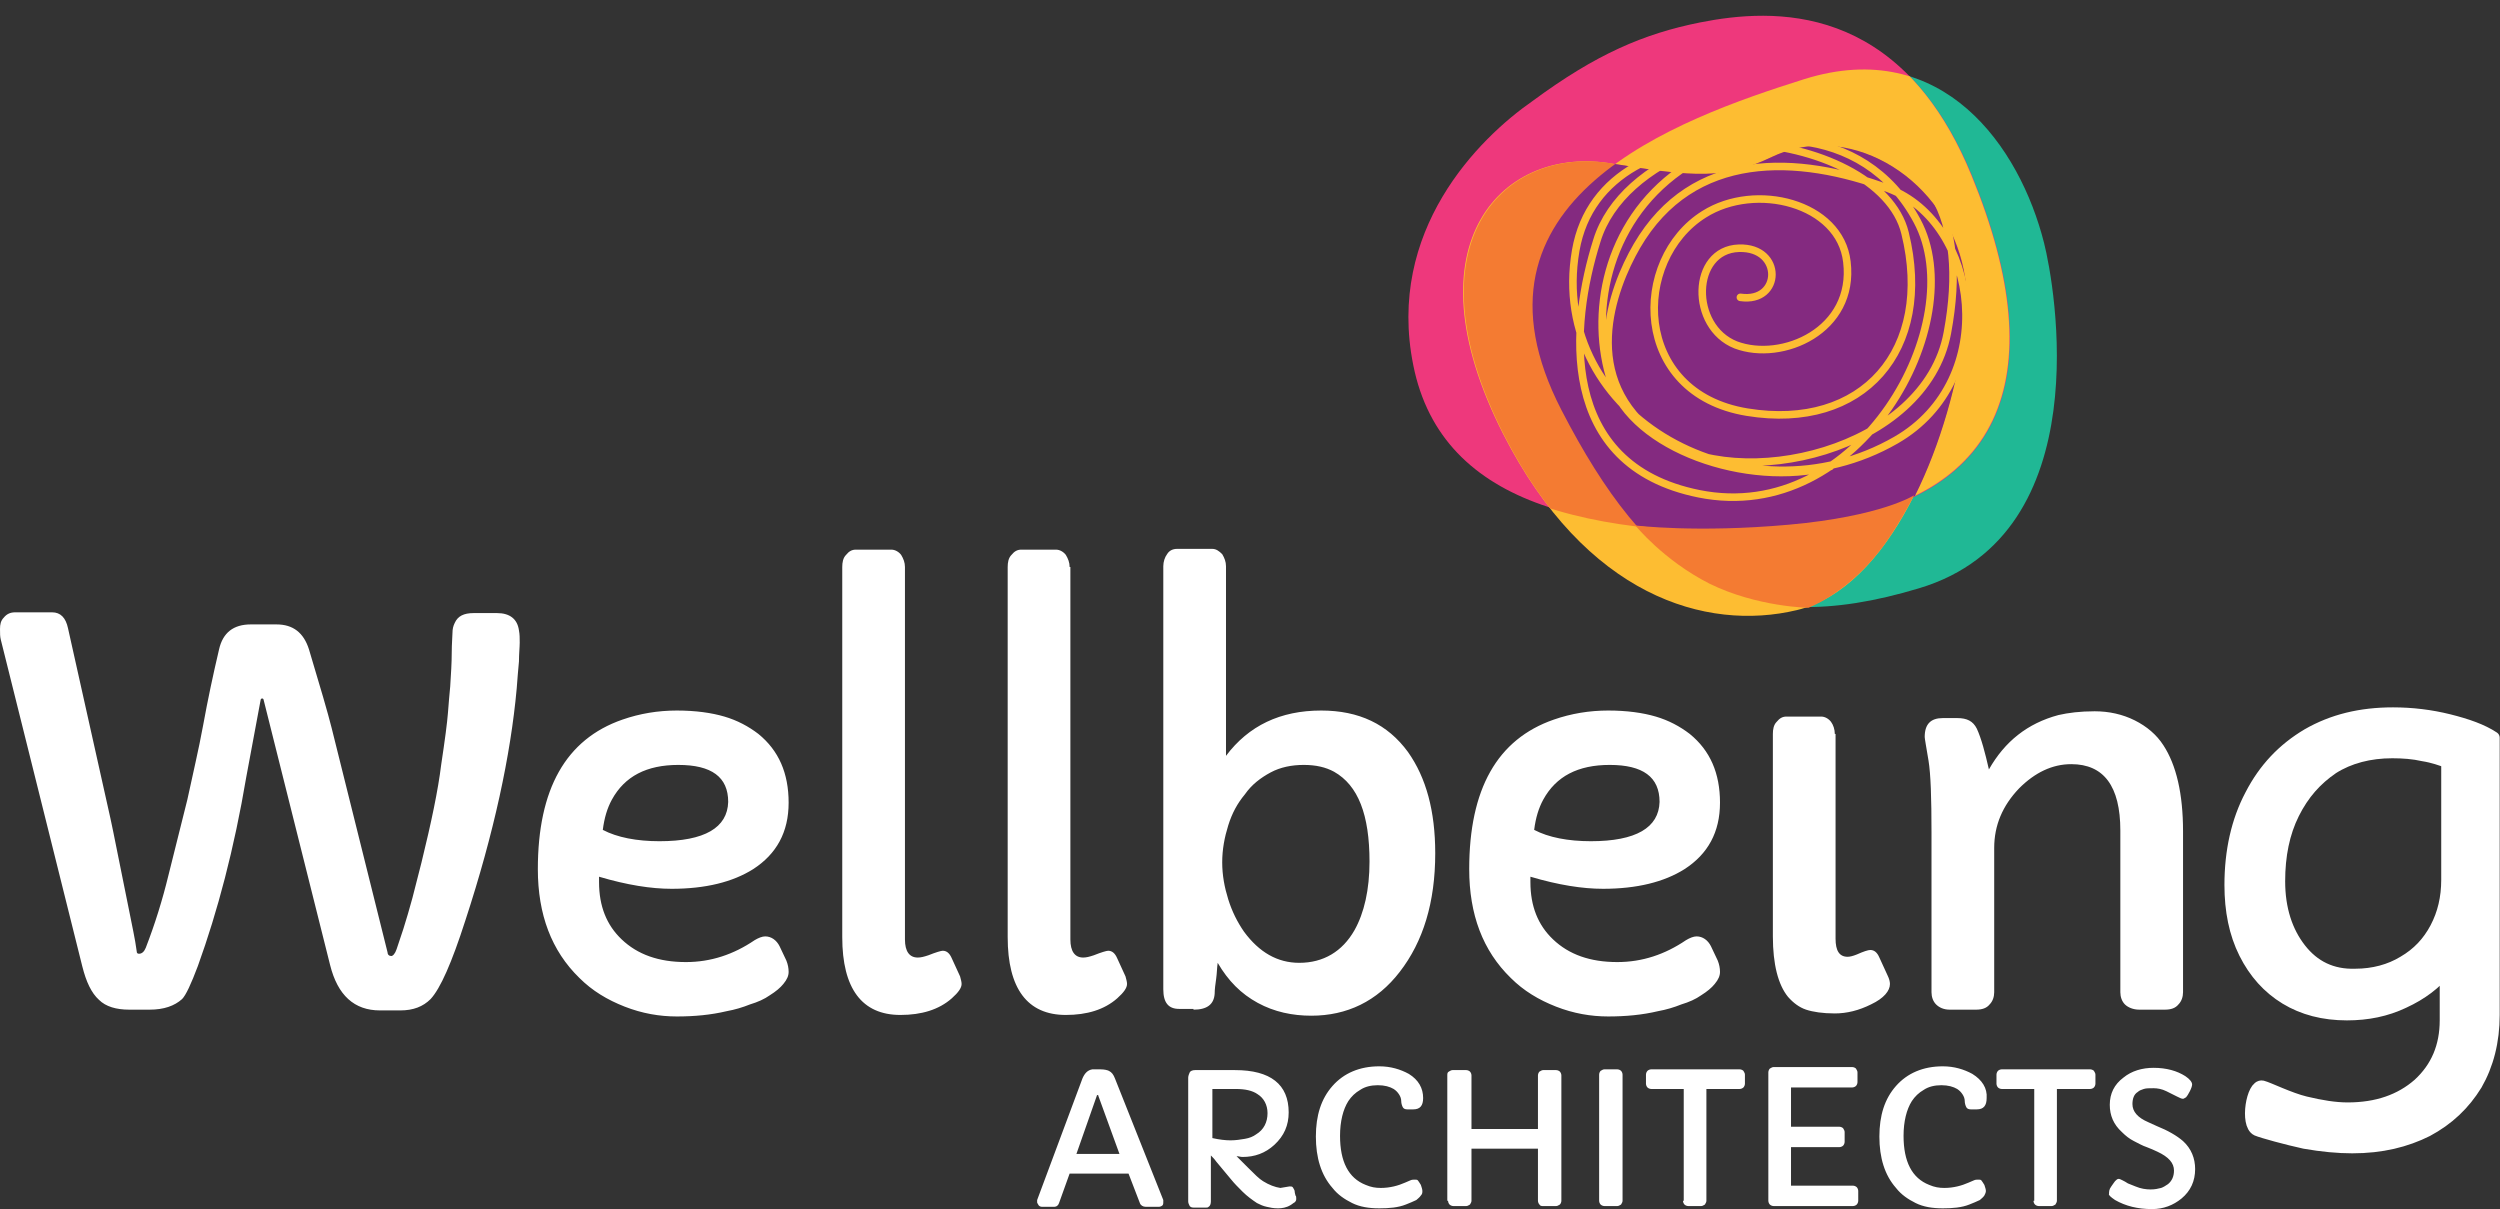
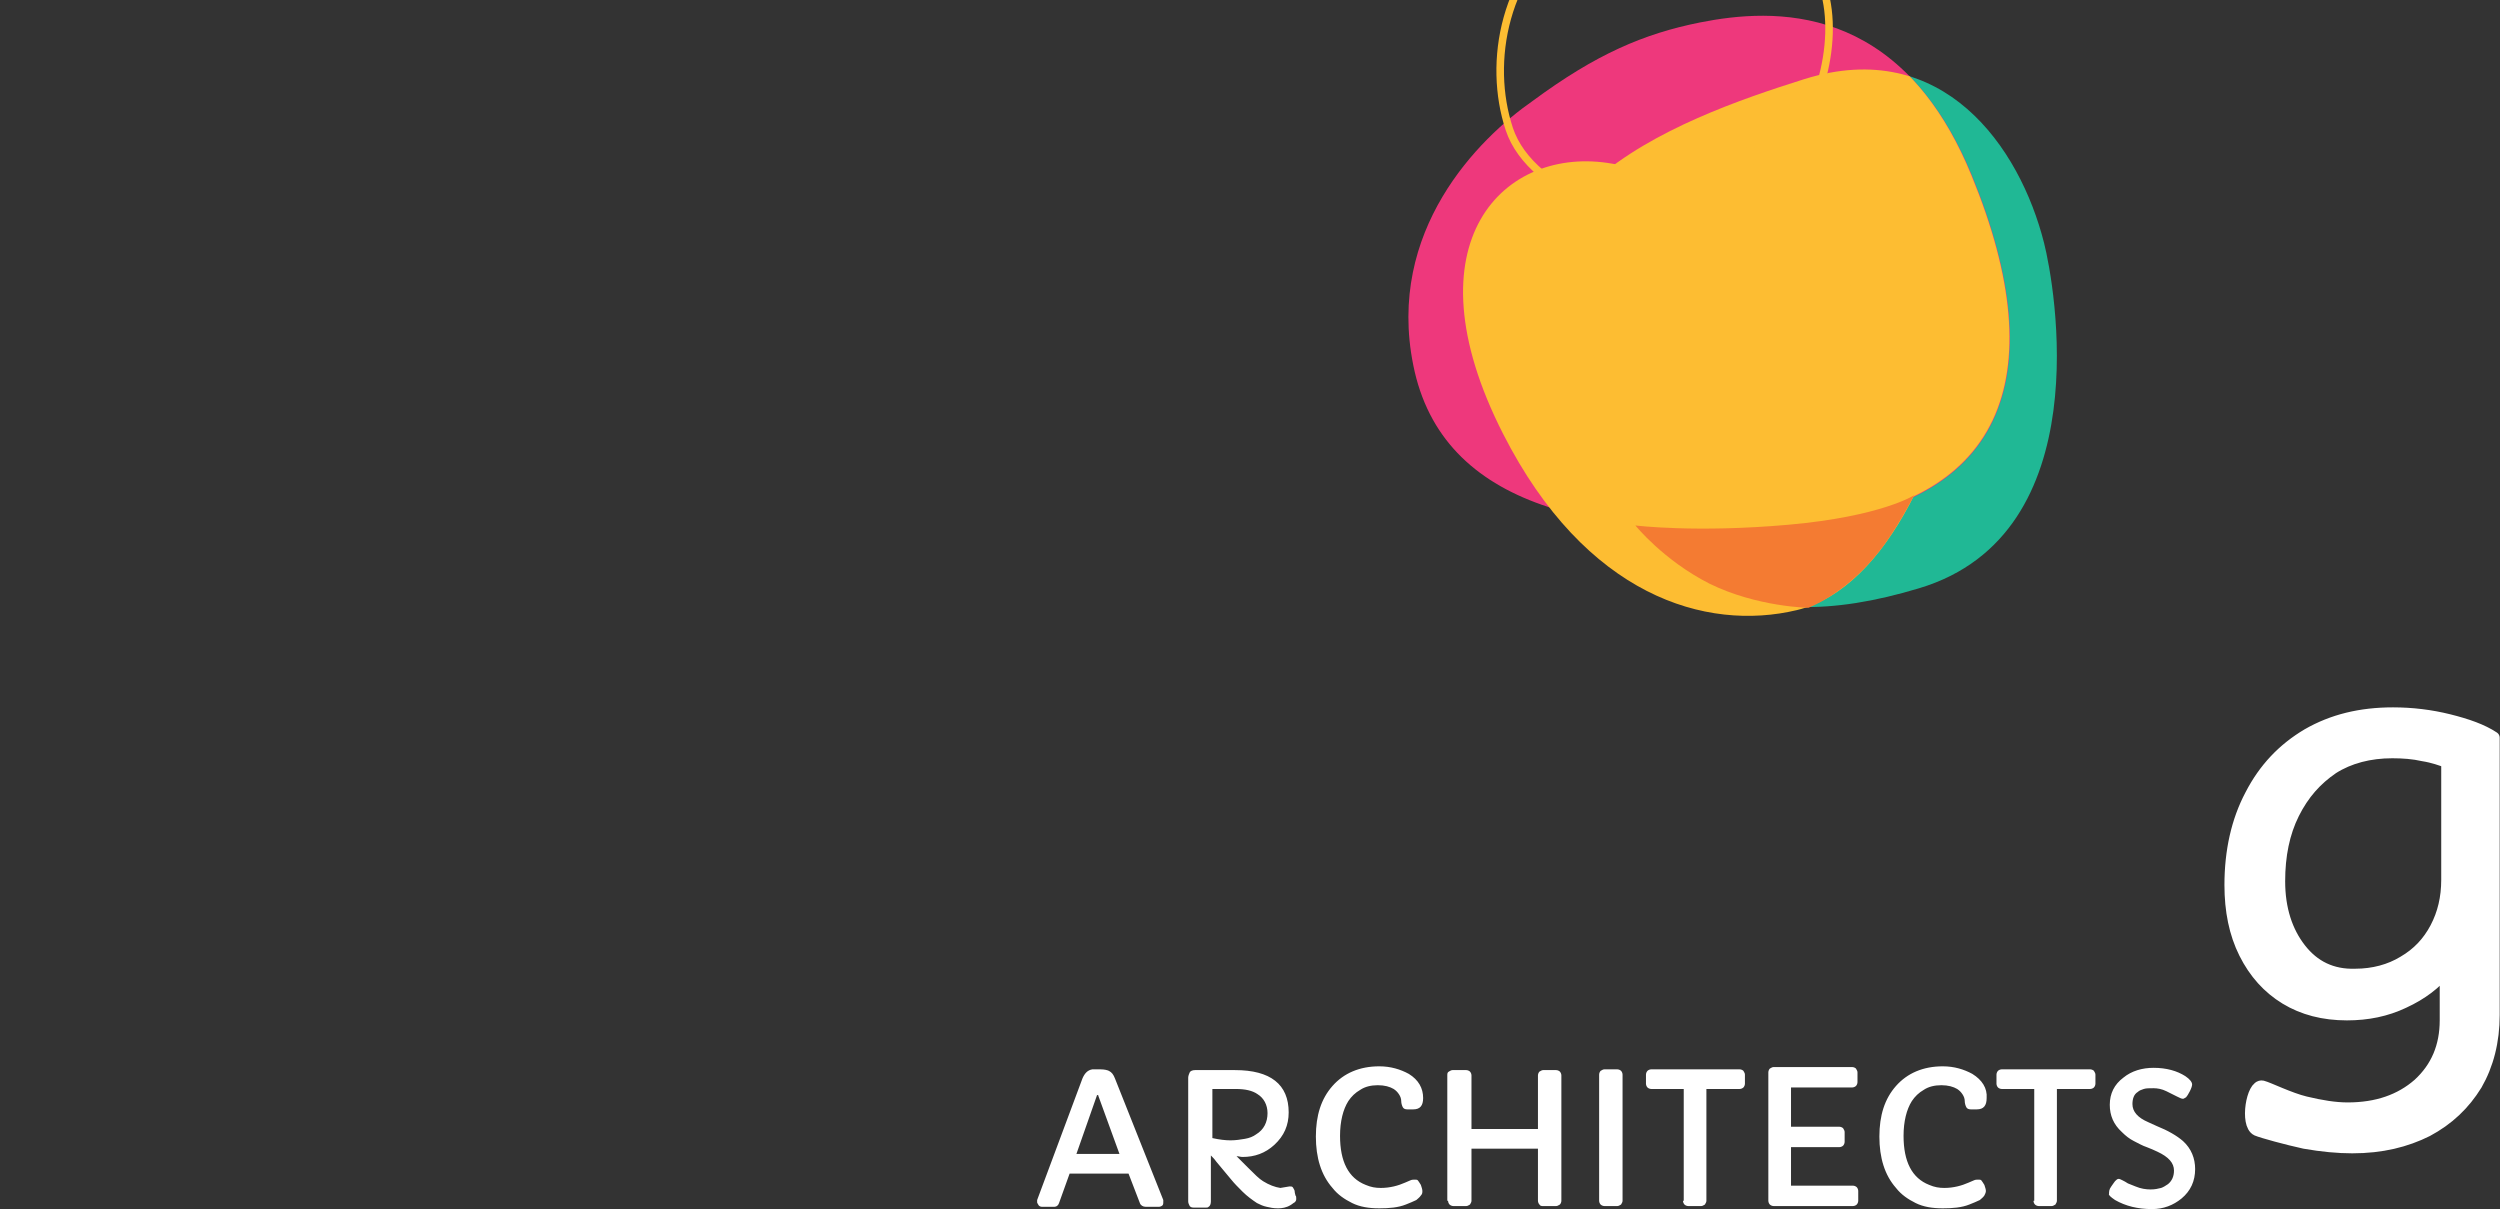
<svg xmlns="http://www.w3.org/2000/svg" width="100%" height="100%" viewBox="0 0 1379 667" version="1.1" xml:space="preserve" style="fill-rule:evenodd;clip-rule:evenodd;stroke-linecap:round;stroke-linejoin:round;">
  <rect x="0" y="0" width="1379" height="667" fill="#333333" stroke="none" />
  <path d="M1166.67,661.93c5.833,3.333 12.5,5 20.416,5c6.25,-0 11.667,-2.084 16.25,-5.834c5,-4.166 7.5,-9.583 7.5,-16.25c0,-5.833 -2.083,-11.25 -6.666,-15.416c-3.334,-2.917 -8.334,-5.834 -14.584,-8.334l-4.583,-2.083c-5.833,-2.5 -8.75,-5.833 -8.75,-10c-0,-2.917 0.833,-5.417 2.917,-6.667c0.833,-0.833 2.083,-1.25 3.333,-1.666c1.25,-0.417 2.917,-0.417 5.417,-0.417c2.083,-0 4.583,0.417 7.083,1.667c2.5,1.25 4.167,2.083 5.833,2.916c1.667,0.834 2.5,1.25 3.334,1.25c0.416,0 0.833,-0.416 1.666,-0.833c0.417,-0.417 1.25,-1.667 2.084,-3.333c0.833,-1.667 1.25,-2.917 1.25,-3.75c-0,-1.25 -1.25,-2.917 -3.75,-4.584c-4.584,-2.916 -10.417,-4.583 -17.5,-4.583c-6.25,-0 -12.084,1.667 -16.667,5.417c-5,3.75 -7.5,8.75 -7.5,15c-0,5.833 2.083,10.833 6.667,15c2.083,2.083 4.166,3.75 6.666,5c2.5,1.25 4.584,2.5 7.084,3.333c2.083,0.833 4.166,1.667 5.833,2.5c6.25,2.917 9.167,6.25 9.167,10.417c-0,3.333 -1.25,5.833 -3.334,7.5c-1.25,0.833 -2.5,1.666 -3.75,2.083c-1.666,0.417 -3.333,0.833 -5.833,0.833c-2.5,0 -5.417,-0.416 -8.333,-1.666c-1.25,-0.417 -2.917,-1.25 -4.167,-1.667c-1.25,-0.833 -2.083,-1.25 -2.917,-1.667c-0.833,-0.416 -1.666,-0.833 -2.083,-0.833c-0.833,-0 -1.25,0.417 -2.083,1.25c-0.417,0.417 -0.834,1.25 -2.084,2.917c-1.25,1.666 -1.25,2.916 -1.25,4.166c-0.416,0.417 0.834,1.667 3.334,3.334m-45,0.416c-0,0.834 0.416,1.667 0.833,2.084c0.417,0.416 1.25,0.833 2.083,0.833l7.084,-0c0.833,-0 1.25,-0.417 2.083,-0.833c0.417,-0.834 0.833,-1.25 0.833,-2.084l0,-61.666l18.334,-0c0.833,-0 1.666,-0.417 2.083,-0.834c0.417,-0.416 0.833,-1.25 0.833,-2.083l0,-5c0,-0.833 -0.416,-1.25 -0.833,-2.083c-0.417,-0.417 -1.25,-0.834 -2.083,-0.834l-48.75,0c-0.834,0 -1.667,0.417 -2.084,0.834c-0.416,0.416 -0.833,1.25 -0.833,2.083l0,5c0,0.833 0.417,1.667 0.833,2.083c0.417,0.417 1.25,0.834 2.084,0.834l17.916,-0l0,61.666l-0.416,0Zm-33.75,-70c-4.584,-2.5 -10,-4.166 -16.25,-4.166c-10.834,-0 -19.584,3.75 -25.834,10.833c-6.25,7.083 -9.166,16.25 -9.166,27.917c-0,11.666 2.916,21.25 9.166,28.333c2.917,3.75 6.667,6.25 10.834,8.333c4.166,2.084 9.166,2.917 15,2.917c5.416,-0 10.416,-0.417 14.583,-2.083c2.083,-0.834 4.167,-1.667 5.833,-2.5c0.834,-0.834 1.667,-1.25 2.5,-2.5c0.417,-0.834 0.834,-1.667 0.834,-2.5c-0,-0.834 -0.417,-2.084 -0.834,-3.334c-0.833,-1.25 -1.25,-2.083 -1.666,-2.5c-0.417,-0.416 -0.834,-0.416 -1.667,-0.416c-0.833,-0 -1.667,-0 -2.5,0.416l-2.917,1.25c-3.75,1.667 -8.333,2.917 -13.333,2.917c-2.917,-0 -5.417,-0.417 -8.333,-1.667c-9.584,-3.75 -14.167,-12.916 -14.167,-27.083c0,-7.917 1.667,-14.583 4.583,-19.167c1.667,-2.5 3.75,-4.583 6.667,-6.25c2.5,-1.666 5.833,-2.5 9.583,-2.5c3.75,0 6.667,0.834 8.75,2.084c1.25,0.833 2.084,1.666 2.917,2.916c0.833,1.25 1.25,2.5 1.25,3.75c0,1.25 0.417,2.5 0.833,3.334c0.417,0.833 1.25,1.25 2.5,1.25l3.334,-0c3.75,-0 5.416,-2.084 5.416,-6.25c0.417,-5.417 -2.5,-10 -7.916,-13.334m-112.5,70c-0,0.834 0.416,1.667 0.833,2.084c0.417,0.416 1.25,0.833 2.083,0.833l43.75,-0c0.834,-0 1.667,-0.417 2.084,-0.833c0.416,-0.417 0.833,-1.25 0.833,-2.084l-0,-5.416c-0,-0.834 -0.417,-1.667 -0.833,-2.084c-0.417,-0.416 -1.25,-0.833 -2.084,-0.833l-34.166,-0l-0,-21.25l26.666,-0c0.834,-0 1.667,-0.417 2.084,-0.833c0.416,-0.417 0.833,-1.25 0.833,-2.084l-0,-5.416c-0,-0.834 -0.417,-1.25 -0.833,-2.084c-0.417,-0.416 -1.25,-0.833 -2.084,-0.833l-26.666,-0l-0,-21.667l33.75,0c0.833,0 1.666,-0.416 2.083,-0.833c0.417,-0.417 0.833,-1.25 0.833,-2.083l0,-5.417c0,-0.833 -0.416,-1.25 -0.833,-2.083c-0.417,-0.417 -1.25,-0.834 -2.083,-0.834l-43.334,0c-0.833,0 -1.25,0.417 -2.083,0.834c-0.417,0.416 -0.833,1.25 -0.833,2.083l-0,70.833Zm-47.084,0c0,0.834 0.417,1.667 0.834,2.084c0.416,0.416 1.25,0.833 2.083,0.833l7.083,-0c0.834,-0 1.25,-0.417 2.084,-0.833c0.416,-0.834 0.833,-1.25 0.833,-2.084l-0,-61.666l18.333,-0c0.834,-0 1.667,-0.417 2.084,-0.834c0.416,-0.416 0.833,-1.25 0.833,-2.083l-0,-5c-0,-0.833 -0.417,-1.25 -0.833,-2.083c-0.417,-0.417 -1.25,-0.834 -2.084,-0.834l-48.75,0c-0.833,0 -1.666,0.417 -2.083,0.834c-0.417,0.416 -0.833,1.25 -0.833,2.083l-0,5c-0,0.833 0.416,1.667 0.833,2.083c0.417,0.417 1.25,0.834 2.083,0.834l17.917,-0l-0,61.666l-0.417,0Zm-46.25,0c0,0.834 0.417,1.667 0.834,2.084c0.416,0.416 1.25,0.833 2.083,0.833l7.083,-0c0.834,-0 1.25,-0.417 2.084,-0.833c0.416,-0.834 0.833,-1.25 0.833,-2.084l-0,-69.583c-0,-0.833 -0.417,-1.667 -0.833,-2.083c-0.417,-0.417 -1.25,-0.834 -2.084,-0.834l-7.083,0c-0.833,0 -1.25,0.417 -2.083,0.834c-0.417,0.416 -0.834,1.25 -0.834,2.083l0,69.583Zm-83.333,0c-0,0.834 0.417,1.667 0.833,2.084c0.417,0.416 1.25,0.833 2.084,0.833l7.083,-0c0.833,-0 1.25,-0.417 2.083,-0.833c0.417,-0.834 0.834,-1.25 0.834,-2.084l-0,-28.75l36.666,0l0,28.75c0,0.834 0.417,1.667 0.834,2.084c0.416,0.833 1.25,0.833 2.083,0.833l7.083,-0c0.834,-0 1.25,-0.417 2.084,-0.833c0.416,-0.417 0.833,-1.25 0.833,-2.084l-0,-69.166c-0,-0.834 -0.417,-1.667 -0.833,-2.084c-0.417,-0.416 -1.25,-0.833 -2.084,-0.833l-7.083,-0c-0.833,-0 -1.25,0.417 -2.083,0.833c-0.417,0.417 -0.834,1.25 -0.834,2.084l0,29.583l-36.666,-0l-0,-29.583c-0,-0.834 -0.417,-1.667 -0.834,-2.084c-0.416,-0.416 -1.25,-0.833 -2.083,-0.833l-7.5,-0c-0.833,-0 -1.25,0.417 -2.083,0.833c-0.834,0.417 -0.834,1.25 -0.834,2.084l0,69.166l0.417,0Zm-21.667,-70c-4.583,-2.5 -10,-4.166 -16.25,-4.166c-10.833,-0 -19.583,3.75 -25.833,10.833c-6.25,7.083 -9.167,16.25 -9.167,27.917c0,11.666 2.917,21.25 9.167,28.333c2.917,3.75 6.667,6.25 10.833,8.333c4.167,2.084 9.167,2.917 15,2.917c5.417,-0 10.417,-0.417 14.584,-2.083c2.083,-0.834 4.166,-1.667 5.833,-2.5c0.833,-0.834 1.667,-1.25 2.5,-2.5c0.833,-0.834 0.833,-1.667 0.833,-2.5c0,-0.834 -0.416,-2.084 -0.833,-3.334c-0.833,-1.25 -1.25,-2.083 -1.667,-2.5c-0.416,-0.416 -0.833,-0.416 -1.666,-0.416c-0.834,-0 -1.667,-0 -2.5,0.416l-2.917,1.25c-3.75,1.667 -8.333,2.917 -13.333,2.917c-2.917,-0 -5.417,-0.417 -8.334,-1.667c-9.583,-3.75 -14.166,-12.916 -14.166,-27.083c-0,-7.917 1.666,-14.583 4.583,-19.167c1.667,-2.5 3.75,-4.583 6.667,-6.25c2.5,-1.666 5.833,-2.5 9.583,-2.5c3.75,0 6.667,0.834 8.75,2.084c1.25,0.833 2.083,1.666 2.917,2.916c0.833,1.25 1.25,2.5 1.25,3.75c-0,1.25 0.416,2.5 0.833,3.334c0.417,0.833 1.25,1.25 2.5,1.25l3.333,-0c3.75,-0 5.417,-2.084 5.417,-6.25c0,-5.417 -2.5,-10 -7.917,-13.334m-108.75,8.334l13.334,-0c5,-0 9.166,0.833 12.083,2.916c3.333,2.084 5.417,5.834 5.417,10.417c-0,5 -2.084,9.167 -6.25,11.667c-1.667,1.25 -3.75,2.083 -6.25,2.5c-2.5,0.416 -5,0.833 -7.917,0.833c-2.917,-0 -6.25,-0.417 -10,-1.25l0,-27.083l-0.417,-0Zm28.334,50.833c-2.084,-1.25 -4.584,-3.75 -8.334,-7.5l-6.25,-6.25c1.25,-0 2.084,0.417 3.334,0.417c6.666,-0 12.5,-2.084 17.5,-6.667c5.416,-5 7.916,-10.833 7.916,-17.917c0,-15.416 -10,-23.333 -29.583,-23.333l-22.083,-0c-1.25,-0 -2.5,0.417 -2.917,1.25c-0.417,0.833 -0.833,2.083 -0.833,2.917l-0,68.333c-0,0.833 0.416,1.667 0.833,2.5c0.417,0.417 0.833,0.833 2.083,0.833l7.084,0c0.416,0 0.833,0 1.25,-0.416c0.833,-0.417 1.25,-1.667 1.25,-2.917l-0,-25.417c0.833,0.834 2.083,2.084 2.916,3.334l8.334,10c1.666,2.083 3.75,4.166 6.25,6.666c2.5,2.5 5.416,4.584 7.916,6.25c1.667,0.834 3.334,1.667 5.417,2.084c1.667,0.416 3.75,0.833 6.25,0.833c2.083,-0 4.583,-0.417 6.667,-1.667c0.833,-0.416 1.666,-1.25 2.5,-1.666c0.833,-0.834 0.833,-1.25 0.833,-2.084c-0,-0.833 -0,-1.25 -0.417,-1.666c0,-0.417 -0.416,-1.25 -0.416,-2.084c-0,-0.833 -0.417,-1.25 -0.834,-2.083c-0.416,-0.833 -0.833,-0.833 -2.083,-0.833l-5,0.833c-2.917,-0.417 -6.25,-1.667 -9.583,-3.75m-102.917,-15l11.25,-32.083c0,-0.417 0.417,-0.417 0.417,-0.417c0.416,-0 0.416,-0 0.416,0.417l11.667,32.083l-23.75,-0Zm-18.75,29.167l6.25,-0c1.667,-0 2.5,-0.834 2.917,-2.084l5.833,-16.25l32.5,0l6.25,16.25c0.417,1.25 1.667,2.084 3.333,2.084l7.084,-0c0.833,-0 1.666,-0.417 2.083,-0.834c0.417,-0.416 0.417,-1.25 0.417,-1.666l-0,-1.25l-26.667,-67.084c-0.833,-2.083 -1.667,-3.333 -3.333,-4.166c-0.834,-0.417 -2.5,-0.834 -4.584,-0.834l-4.583,0c-2.5,0.417 -4.167,2.084 -5.417,5l-25,67.084l0,1.25c0,0.416 0.417,0.833 0.834,1.666c0.416,0.417 0.833,0.834 2.083,0.834" style="fill:#fff;fill-rule:nonzero;" />
-   <path d="M1063.75,419.43c1.25,7.5 1.667,20.833 1.667,40l-0,87.916c-0,2.5 0.833,5 2.5,6.667c1.666,1.667 4.166,2.917 7.5,2.917l14.583,-0c3.333,-0 5.833,-0.834 7.5,-2.917c1.667,-1.667 2.5,-4.167 2.5,-6.667l0,-79.583c0,-12.5 4.583,-23.333 13.75,-32.917c8.75,-8.75 18.333,-13.333 28.75,-13.333c17.917,-0 27.083,12.083 27.083,36.667l0,89.166c0,2.5 0.834,5 2.5,6.667c1.667,1.667 4.584,2.917 7.917,2.917l14.167,-0c3.333,-0 5.833,-0.834 7.5,-2.917c1.666,-1.667 2.5,-4.167 2.5,-6.667l-0,-88.75c-0,-20.833 -3.75,-36.666 -10.834,-47.5c-3.75,-5.833 -9.166,-10.416 -15.833,-13.75c-6.667,-3.333 -14.167,-5 -22.083,-5c-7.917,0 -14.584,0.834 -20,2.084c-17.084,4.583 -29.584,14.583 -38.334,30c-2.083,-9.167 -4.166,-17.084 -6.666,-22.5c-2.084,-4.167 -5.417,-5.834 -10.834,-5.834l-7.916,0c-6.667,0 -10,3.334 -10,10.417c-0,0.833 0.833,5.417 2.083,12.917m-51.667,-14.584c0,-2.5 -0.833,-5 -2.083,-6.666c-1.25,-1.667 -3.333,-2.917 -5.417,-2.917l-19.166,-0c-2.084,-0 -3.75,0.833 -5.417,2.917c-1.667,1.666 -2.083,4.166 -2.083,6.666l-0,111.667c-0,15.417 2.916,26.667 8.333,33.333c2.917,3.334 6.25,5.834 10,7.084c3.75,1.25 9.167,2.083 15.833,2.083c6.667,-0 13.334,-1.667 20,-5c7.084,-3.333 10.417,-7.5 10.417,-11.25c0,-1.25 -0.417,-2.917 -1.25,-4.583l-4.583,-10c-1.25,-2.917 -2.917,-4.167 -5,-4.167c-1.25,-0 -3.75,0.833 -7.5,2.5c-2.084,0.833 -3.75,1.25 -5,1.25c-4.584,-0 -6.667,-3.333 -6.667,-10l0,-112.917l-0.417,0Zm-134.583,59.167c-12.5,-0 -23.333,-2.083 -31.25,-6.25c0.833,-6.667 2.5,-12.083 5,-16.667c7.083,-12.916 19.167,-19.166 36.667,-19.166c18.333,-0 27.5,6.666 27.5,20.416c-0.417,14.167 -12.917,21.667 -37.917,21.667m6.667,26.25c18.75,-0 33.75,-3.75 45,-10.833c12.916,-8.334 19.583,-20.417 19.583,-36.667c0,-16.25 -5.417,-28.75 -16.667,-37.917c-5.416,-4.166 -11.666,-7.5 -18.75,-9.583c-7.083,-2.083 -15.833,-3.333 -26.25,-3.333c-10.416,-0 -20.416,1.666 -30,5c-31.25,10.833 -46.666,38.333 -46.666,82.5c-0,25 7.5,45 22.916,60c7.084,7.083 15.417,12.083 25,15.833c9.584,3.75 19.167,5.417 28.75,5.417c9.584,-0 18.75,-0.834 27.5,-2.917c4.584,-0.833 8.75,-2.083 12.917,-3.75c4.167,-1.25 7.917,-2.917 10.833,-5c3.334,-2.083 5.834,-4.167 7.5,-6.25c2.084,-2.5 2.917,-4.583 2.917,-6.667c0,-2.083 -0.417,-4.166 -1.25,-6.25l-3.75,-7.916c-1.667,-3.334 -4.583,-5.417 -7.917,-5.417c-1.666,-0 -3.75,0.833 -5.833,2.083c-11.667,7.917 -24.167,12.084 -37.917,12.084c-15,-0 -26.666,-4.167 -35.416,-12.5c-8.334,-7.917 -12.5,-18.334 -12.5,-31.667l-0,-2.917c15.416,4.584 28.75,6.667 40,6.667m-183.334,-64.167c5.417,-2.916 11.667,-4.166 18.334,-4.166c6.666,-0 12.083,1.25 16.666,3.75c13.334,7.5 19.584,23.75 19.584,49.583c-0,15.417 -2.917,28.333 -8.334,37.917c-6.666,11.666 -17.083,17.916 -30.416,17.916c-12.084,0 -22.084,-5.833 -30.417,-17.083c-3.75,-5.417 -6.667,-11.25 -8.75,-17.917c-2.083,-6.666 -3.333,-13.333 -3.333,-20.416c-0,-7.084 1.25,-13.75 3.333,-20.417c2.083,-6.667 5,-12.083 9.167,-17.083c3.75,-5.417 8.75,-9.167 14.166,-12.084m-42.5,130.834c7.5,-0 11.25,-2.917 11.667,-8.75c0,-2.5 0.417,-5.417 0.833,-8.334c0.417,-2.916 0.417,-5.833 0.834,-8.75c5.833,10 12.916,17.084 22.083,22.084c9.167,5 19.167,7.083 29.583,7.083c19.584,-0 36.25,-7.917 48.75,-24.167c12.917,-16.666 19.584,-38.333 19.584,-65.416c-0,-23.334 -5,-41.667 -15,-55.834c-11.25,-15.416 -27.084,-22.916 -47.917,-22.916c-22.5,-0 -40,8.333 -52.5,25l0,-104.584c0,-2.5 -0.833,-4.583 -2.083,-6.666c-1.667,-1.667 -3.334,-2.917 -5.417,-2.917l-19.583,-0c-2.084,-0 -4.167,0.833 -5.417,2.917c-1.25,1.666 -2.083,4.166 -2.083,6.666l-0,233.334c-0,7.5 2.916,10.833 8.75,10.833l7.916,-0l0,0.417Zm-68.333,-244.167c0,-2.5 -0.833,-4.583 -2.083,-6.667c-1.25,-1.666 -3.334,-2.916 -5.417,-2.916l-19.167,-0c-2.083,-0 -3.75,0.833 -5.416,2.916c-1.667,1.667 -2.084,4.167 -2.084,6.667l0,204.167c0,28.333 10.834,42.916 32.084,42.916c11.666,0 21.25,-2.916 28.333,-9.166c3.75,-3.334 5.417,-5.834 5.417,-7.917c-0,-1.25 -0.417,-2.5 -0.834,-4.167l-4.583,-10c-1.25,-2.916 -2.917,-4.166 -5,-4.166c-0.833,-0 -3.75,0.833 -7.917,2.5c-2.5,0.833 -4.166,1.25 -5.833,1.25c-4.583,-0 -7.083,-3.334 -7.083,-10l-0,-205.417l-0.417,-0Zm-90.833,-0c-0,-2.5 -0.834,-4.583 -2.084,-6.667c-1.25,-1.666 -3.333,-2.916 -5.416,-2.916l-19.584,-0c-2.083,-0 -3.75,0.833 -5.416,2.916c-1.667,1.667 -2.084,4.167 -2.084,6.667l0,204.167c0,28.333 10.834,42.916 32.084,42.916c11.666,0 21.25,-2.916 28.333,-9.166c3.75,-3.334 5.417,-5.834 5.417,-7.917c-0,-1.25 -0.417,-2.5 -0.834,-4.167l-4.583,-10c-1.25,-2.916 -2.917,-4.166 -5,-4.166c-0.833,-0 -3.75,0.833 -7.917,2.5c-2.5,0.833 -4.166,1.25 -5.833,1.25c-4.583,-0 -7.083,-3.334 -7.083,-10l-0,-205.417Zm-135.417,151.25c-12.5,-0 -23.333,-2.083 -31.25,-6.25c0.833,-6.667 2.5,-12.083 5,-16.667c7.083,-12.916 19.167,-19.166 36.667,-19.166c18.333,-0 27.5,6.666 27.5,20.416c-0.417,14.167 -12.917,21.667 -37.917,21.667m6.667,26.25c18.75,-0 33.75,-3.75 45,-10.833c12.916,-8.334 19.583,-20.417 19.583,-36.667c0,-16.25 -5.417,-28.75 -16.667,-37.917c-5.416,-4.166 -11.666,-7.5 -18.75,-9.583c-7.083,-2.083 -15.833,-3.333 -26.25,-3.333c-10.416,-0 -20.416,1.666 -30,5c-31.25,10.833 -46.666,38.333 -46.666,82.5c-0,25 7.5,45 22.916,60c7.084,7.083 15.417,12.083 25,15.833c9.584,3.75 19.167,5.417 28.75,5.417c9.584,-0 18.75,-0.834 27.5,-2.917c4.584,-0.833 8.75,-2.083 12.917,-3.75c4.167,-1.25 7.917,-2.917 10.833,-5c3.334,-2.083 5.834,-4.167 7.5,-6.25c2.084,-2.5 2.917,-4.583 2.917,-6.667c0,-2.083 -0.417,-4.166 -1.25,-6.25l-3.75,-7.916c-1.667,-3.334 -4.583,-5.417 -7.917,-5.417c-1.666,-0 -3.75,0.833 -5.833,2.083c-11.667,7.917 -24.167,12.084 -37.917,12.084c-15,-0 -26.666,-4.167 -35.416,-12.5c-8.334,-7.917 -12.5,-18.334 -12.5,-31.667l-0,-2.917c15.416,4.584 28.75,6.667 40,6.667m-325,42.917c2.083,8.333 5,14.583 9.166,18.333c3.75,3.75 9.584,5.417 16.667,5.417l11.25,-0c7.917,-0 13.75,-2.084 17.917,-5.834c2.083,-2.083 5,-8.333 8.75,-18.333c10.833,-30 20,-64.583 26.666,-104.167l7.917,-42.5c0,-0.416 0.417,-0.833 0.833,-0.833c0.417,-0 0.834,0.417 0.834,0.833l36.666,146.25c4.167,16.667 13.334,25 27.5,25l11.25,0c7.084,0 12.5,-2.083 16.667,-6.25c5.417,-5.833 11.667,-20 19.167,-43.333c15.833,-48.333 25,-91.25 28.333,-127.917c0.417,-5.833 0.833,-10.416 1.25,-15c0,-4.166 0.417,-7.916 0.417,-10.416c-0,-2.5 -0,-4.584 -0.417,-6.667c-0.833,-6.25 -5,-9.583 -12.083,-9.583l-12.917,-0c-5.417,-0 -8.75,1.666 -10.417,5.416c-0.833,1.667 -1.25,3.334 -1.25,5.417c0,2.083 -0.416,5.833 -0.416,11.25c-0,5.417 -0.417,11.667 -0.834,18.333c-0.416,4.167 -0.833,9.167 -1.25,14.584c-0.416,5.416 -1.666,15 -3.75,28.75c-1.666,13.75 -5.416,31.666 -10.833,53.75l-5,19.583c-1.667,6.25 -3.333,11.667 -5,17.083c-1.667,5 -2.917,8.75 -3.75,11.25c-0.833,2.5 -2.083,3.75 -2.917,3.75c-1.25,0 -2.083,-0.833 -2.083,-2.083l-30.833,-123.75c-2.084,-8.333 -6.25,-22.5 -12.5,-43.333c-2.917,-9.167 -8.75,-13.75 -17.917,-13.75l-14.167,-0c-9.583,-0 -15.416,4.583 -17.5,13.75c-3.333,14.166 -6.25,27.916 -8.75,41.666c-2.5,13.75 -5.833,27.5 -8.75,41.25l-10.416,41.667c-3.334,13.75 -7.5,27.083 -12.5,40c-0.834,2.083 -2.084,3.333 -3.75,3.333c-0.834,0 -1.25,-0.416 -1.25,-1.25l-0.834,-5.416c-0.416,-2.917 -4.583,-22.917 -12.083,-60.417c-0.833,-3.75 -1.25,-6.25 -1.667,-7.917l-23.333,-104.583c-1.25,-5.833 -4.167,-8.75 -8.75,-8.75l-20.417,-0c-2.5,-0 -4.583,0.833 -6.25,2.917c-1.666,1.666 -2.083,3.75 -2.083,6.25c0,2.5 0,4.166 0.417,5.833l45,180.417Z" style="fill:#fff;fill-rule:nonzero;" />
  <path d="M1268.75,523.596c-7.5,-9.583 -11.667,-22.083 -11.667,-37.5c0,-14.166 2.5,-26.666 7.917,-37.5c5.417,-10.833 12.5,-18.75 21.667,-25c9.166,-5.833 20.416,-8.75 32.916,-8.75c5.834,0 11.667,0.417 17.084,1.667c5.416,0.833 10,2.5 13.333,3.75l0,65c0,10 -2.083,18.75 -6.25,26.667c-4.167,7.916 -10,14.166 -17.917,18.75c-7.5,4.583 -16.666,7.083 -26.666,7.083c-12.917,0.417 -22.917,-4.583 -30.417,-14.167m70,100c11.667,-6.25 20.417,-14.583 27.083,-25.416c6.25,-10.834 9.584,-23.75 9.584,-38.334l-0,-152.916c-6.25,-4.167 -14.584,-7.084 -24.584,-9.584c-10,-2.5 -20.416,-3.75 -30.833,-3.75c-17.917,0 -33.333,3.75 -47.083,11.667c-13.334,7.917 -23.75,18.75 -31.25,33.333c-7.5,14.167 -11.25,30.834 -11.25,49.584c-0,14.166 2.5,26.666 7.916,37.5c5.417,10.833 12.917,19.166 22.5,25c9.584,5.833 20.834,8.75 33.75,8.75c11.25,-0 21.667,-2.084 31.25,-6.667c10,-4.583 17.5,-10.417 23.334,-17.5l-0,27.5c-0,14.583 -5,26.25 -15,35.417c-10,8.75 -22.917,13.333 -39.167,13.333c-7.083,-0 -14.583,-1.25 -23.333,-3.333c-8.75,-2.084 -20.417,-7.917 -23.75,-8.75c-5.417,-1.25 -9.167,20.833 -2.917,23.75c2.917,1.25 16.667,5 26.25,7.083c9.583,1.667 18.333,2.5 26.25,2.5c16.25,-0 29.583,-3.333 41.25,-9.167" style="fill:#fff;fill-rule:nonzero;" />
  <path d="M1268.75,523.596c-7.5,-9.583 -11.667,-22.083 -11.667,-37.5c0,-14.166 2.5,-26.666 7.917,-37.5c5.417,-10.833 12.5,-18.75 21.667,-25c9.166,-5.833 20.416,-8.75 32.916,-8.75c5.834,0 11.667,0.417 17.084,1.667c5.416,0.833 10,2.5 13.333,3.75l0,65c0,10 -2.083,18.75 -6.25,26.667c-4.167,7.916 -10,14.166 -17.917,18.75c-7.5,4.583 -16.666,7.083 -26.666,7.083c-12.917,0.417 -22.917,-4.583 -30.417,-14.167Zm70,100c11.667,-6.25 20.417,-14.583 27.083,-25.416c6.25,-10.834 9.584,-23.75 9.584,-38.334l-0,-152.916c-6.25,-4.167 -14.584,-7.084 -24.584,-9.584c-10,-2.5 -20.416,-3.75 -30.833,-3.75c-17.917,0 -33.333,3.75 -47.083,11.667c-13.334,7.917 -23.75,18.75 -31.25,33.333c-7.5,14.167 -11.25,30.834 -11.25,49.584c-0,14.166 2.5,26.666 7.916,37.5c5.417,10.833 12.917,19.166 22.5,25c9.584,5.833 20.834,8.75 33.75,8.75c11.25,-0 21.667,-2.084 31.25,-6.667c10,-4.583 17.5,-10.417 23.334,-17.5l-0,27.5c-0,14.583 -5,26.25 -15,35.417c-10,8.75 -22.917,13.333 -39.167,13.333c-7.083,-0 -14.583,-1.25 -23.333,-3.333c-8.75,-2.084 -20.417,-7.917 -23.75,-8.75c-5.417,-1.25 -9.167,20.833 -2.917,23.75c2.917,1.25 16.667,5 26.25,7.083c9.583,1.667 18.333,2.5 26.25,2.5c16.25,-0 29.583,-3.333 41.25,-9.167Z" style="fill:none;fill-rule:nonzero;stroke:#fff;stroke-width:6.83px;" />
  <path d="M995.417,43.596c-70,22.084 -194.167,66.25 -134.167,182.5c47.917,92.917 98.333,128.334 197.5,98.334c99.583,-30 74.583,-167.5 68.75,-190.417c-13.333,-52.917 -55.833,-114.167 -132.083,-90.417" style="fill:#20b895;fill-rule:nonzero;" />
  <path d="M937.917,12.346c40,-7.916 110.416,-11.666 150,85c45.833,112.084 16.25,182.917 -95,192.084c-111.25,8.75 -197.5,-8.75 -213.334,-87.917c-15,-74.167 35.834,-125 65.834,-145.833c35,-25.834 61.25,-37.084 92.5,-43.334" style="fill:#ee387c;fill-rule:nonzero;" />
  <clipPath id="_clip1">
    <path d="M937.917,12.346c-31.25,6.25 -57.5,17.917 -92.917,42.917c-30,21.25 -80.833,72.083 -65.833,145.833c16.25,79.584 102.083,97.084 213.333,87.917c111.25,-8.75 141.25,-79.583 95,-192.083c-29.583,-72.5 -77.083,-88.75 -115.417,-88.75c-12.5,0.416 -24.166,2.083 -34.166,4.166" />
  </clipPath>
  <g clip-path="url(#_clip1)">
    <path d="M995.417,43.596c-70,22.084 -194.167,66.25 -134.167,182.5c47.917,92.917 98.333,128.334 197.5,98.334c99.583,-30 74.583,-167.5 68.75,-190.417c-13.333,-52.917 -55.833,-114.167 -132.083,-90.417" style="fill:#fdbd32;fill-rule:nonzero;" />
  </g>
  <path d="M889.167,90.263c45.416,7.917 62.083,9.167 87.916,-3.75c50,-24.167 115.417,24.583 106.667,92.083c-8.75,67.917 -42.083,145.834 -92.5,157.917c-50.417,12.083 -116.667,-7.917 -162.083,-97.083c-54.167,-106.25 0.833,-159.584 60,-149.167" style="fill:#fdbd32;fill-rule:nonzero;" />
  <clipPath id="_clip2">
-     <path d="M977.5,86.513c-26.25,12.5 -42.5,11.25 -87.917,3.75c-59.166,-10.417 -114.166,42.917 -60,149.583c45.417,89.167 111.667,109.167 162.084,97.084c50.416,-12.084 83.333,-90 92.5,-157.917c7.5,-55.833 -35.834,-98.333 -78.75,-98.333c-10,-0.417 -19.167,1.666 -27.917,5.833" />
-   </clipPath>
+     </clipPath>
  <g clip-path="url(#_clip2)">
    <path d="M926.667,4.43c30,-12.084 124.583,-5 161.25,92.916c37.5,100 16.666,185 -95,194.167c-111.25,8.75 -215.417,-15.417 -217.5,-102.083c-2.5,-90.417 54.583,-108.75 82.916,-132.084c28.334,-23.75 38.334,-40.833 68.334,-52.916" style="fill:#f47b32;fill-rule:nonzero;" />
  </g>
  <clipPath id="_clip3">
-     <path d="M1005,80.263c-9.167,-0 -18.75,2.083 -27.5,6.25c-26.25,12.5 -42.5,11.25 -87.917,3.75c-59.166,-10.417 -114.166,42.917 -60,149.583c7.917,15.417 16.25,28.75 25,40c38.75,12.5 87.917,15.417 138.75,11.25c25.417,-2.083 46.25,-7.916 62.917,-17.5c14.167,-28.333 23.75,-62.5 27.917,-94.583c7.083,-55.833 -35.834,-98.75 -79.167,-98.75" />
-   </clipPath>
+     </clipPath>
  <g clip-path="url(#_clip3)">
-     <path d="M995.417,43.596c-70,22.084 -194.167,66.25 -134.167,182.5c47.917,92.917 98.333,128.334 197.5,98.334c99.583,-30 74.583,-167.5 68.75,-190.417c-13.333,-52.917 -55.833,-114.167 -132.083,-90.417" style="fill:#842a80;fill-rule:nonzero;" />
-   </g>
+     </g>
  <path d="M902.083,289.846c0,0 33.334,4.167 84.584,-0.416c51.25,-4.584 69.166,-16.25 69.166,-16.25c0,-0 -10,20 -20.833,32.916c-17.917,22.084 -37.5,29.167 -37.5,29.167c0,-0 -28.333,-0.417 -54.583,-13.333c-25.417,-12.917 -40.834,-32.084 -40.834,-32.084" style="fill:#f47b32;fill-rule:nonzero;" />
-   <path d="M960,164.013c22.917,3.333 23.75,-27.917 -0.833,-27.083c-26.25,0.833 -27.084,43.333 -1.667,53.333c25.417,9.583 65.833,-7.917 61.25,-45.833c-3.75,-32.5 -50.417,-44.167 -78.75,-26.25c-40,25 -40,98.75 23.75,109.166c63.75,10.417 102.917,-34.166 87.083,-98.75c-14.166,-58.333 -166.666,-77.083 -181.666,9.584c-15.834,92.083 94.166,152.083 176.666,104.583c57.917,-33.333 45.834,-120 -4.166,-138.75c-50,-18.75 -107.917,-21.25 -138.75,31.667c-13.75,23.75 -32.5,73.75 12.083,105.416c44.167,31.667 147.083,7.5 159.167,-57.5c12.083,-65 -11.25,-99.166 -59.584,-109.583c-47.916,-10.417 -119.583,12.5 -133.75,58.75c-14.583,46.25 -22.083,123.75 56.25,139.583c88.75,17.917 150.417,-94.583 120.417,-150.416c-30,-56.25 -97.083,-51.667 -130.833,-27.917c-41.25,29.167 -50,80 -37.917,116.667c12.083,36.666 75,58.75 120.833,46.666" style="fill:none;fill-rule:nonzero;stroke:#fdbd32;stroke-width:4.17px;" />
+   <path d="M960,164.013c22.917,3.333 23.75,-27.917 -0.833,-27.083c-26.25,0.833 -27.084,43.333 -1.667,53.333c25.417,9.583 65.833,-7.917 61.25,-45.833c-3.75,-32.5 -50.417,-44.167 -78.75,-26.25c-40,25 -40,98.75 23.75,109.166c63.75,10.417 102.917,-34.166 87.083,-98.75c-14.166,-58.333 -166.666,-77.083 -181.666,9.584c-15.834,92.083 94.166,152.083 176.666,104.583c57.917,-33.333 45.834,-120 -4.166,-138.75c-50,-18.75 -107.917,-21.25 -138.75,31.667c-13.75,23.75 -32.5,73.75 12.083,105.416c44.167,31.667 147.083,7.5 159.167,-57.5c12.083,-65 -11.25,-99.166 -59.584,-109.583c-47.916,-10.417 -119.583,12.5 -133.75,58.75c88.75,17.917 150.417,-94.583 120.417,-150.416c-30,-56.25 -97.083,-51.667 -130.833,-27.917c-41.25,29.167 -50,80 -37.917,116.667c12.083,36.666 75,58.75 120.833,46.666" style="fill:none;fill-rule:nonzero;stroke:#fdbd32;stroke-width:4.17px;" />
</svg>